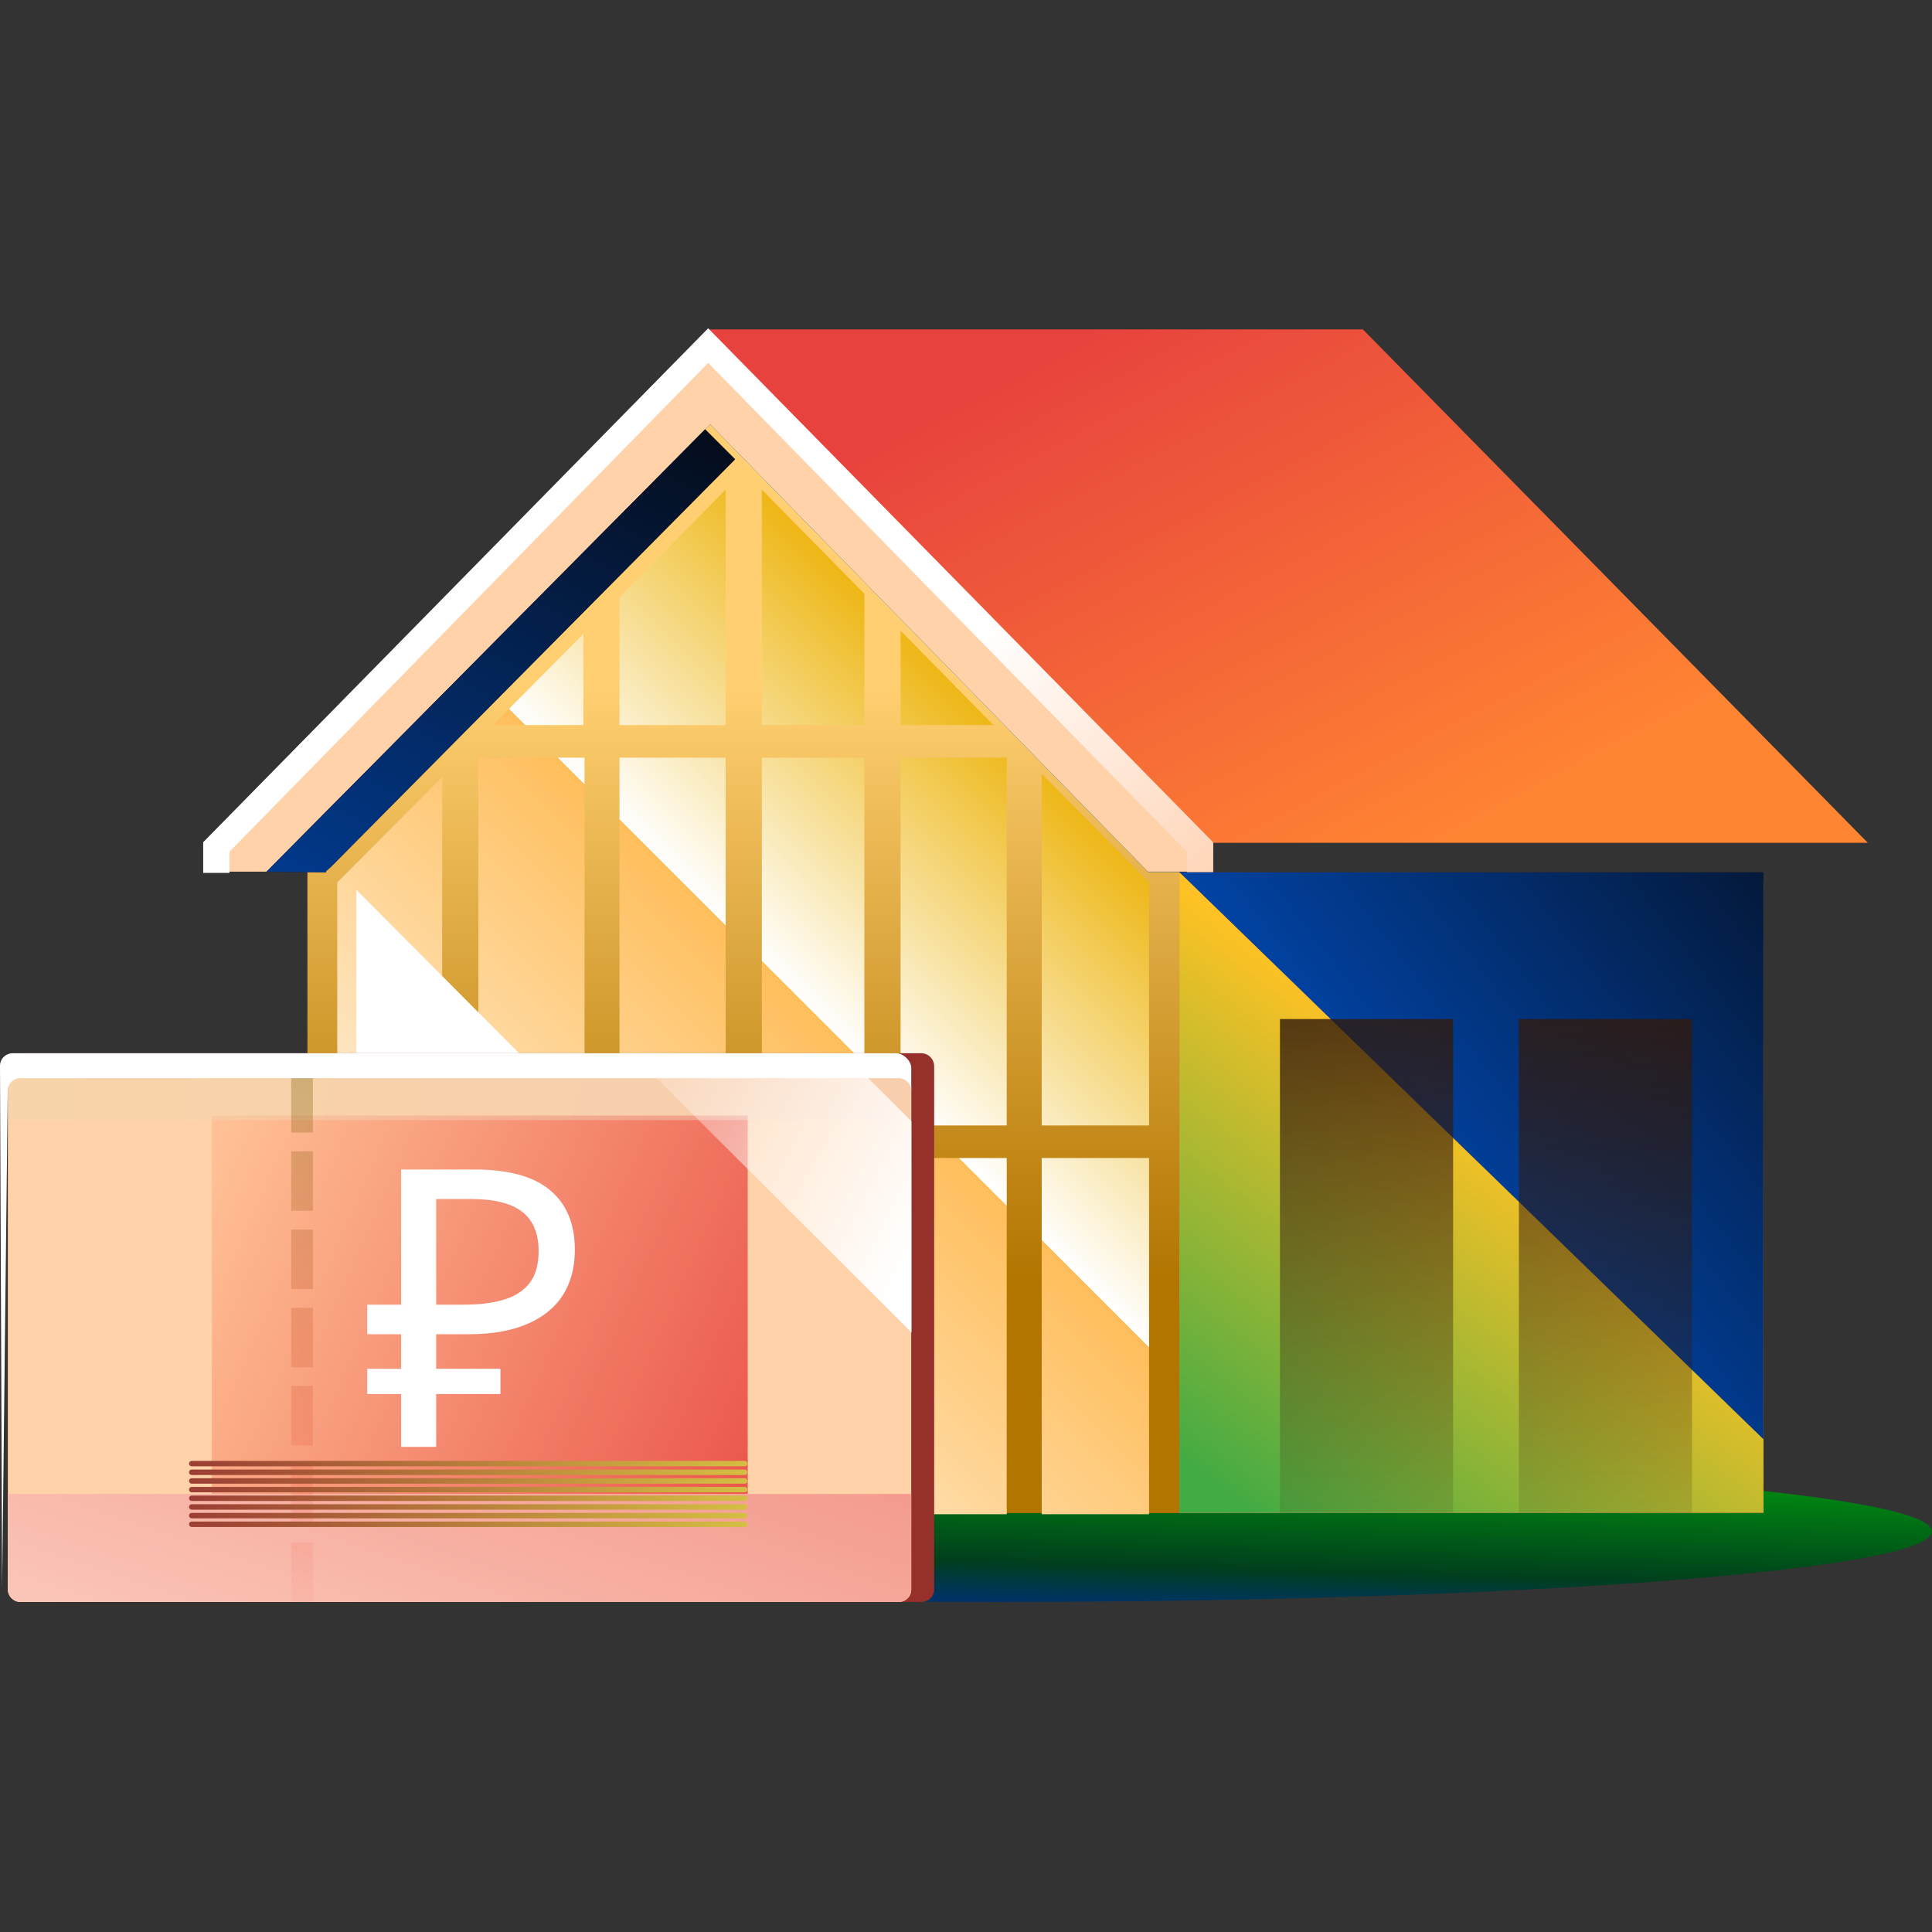
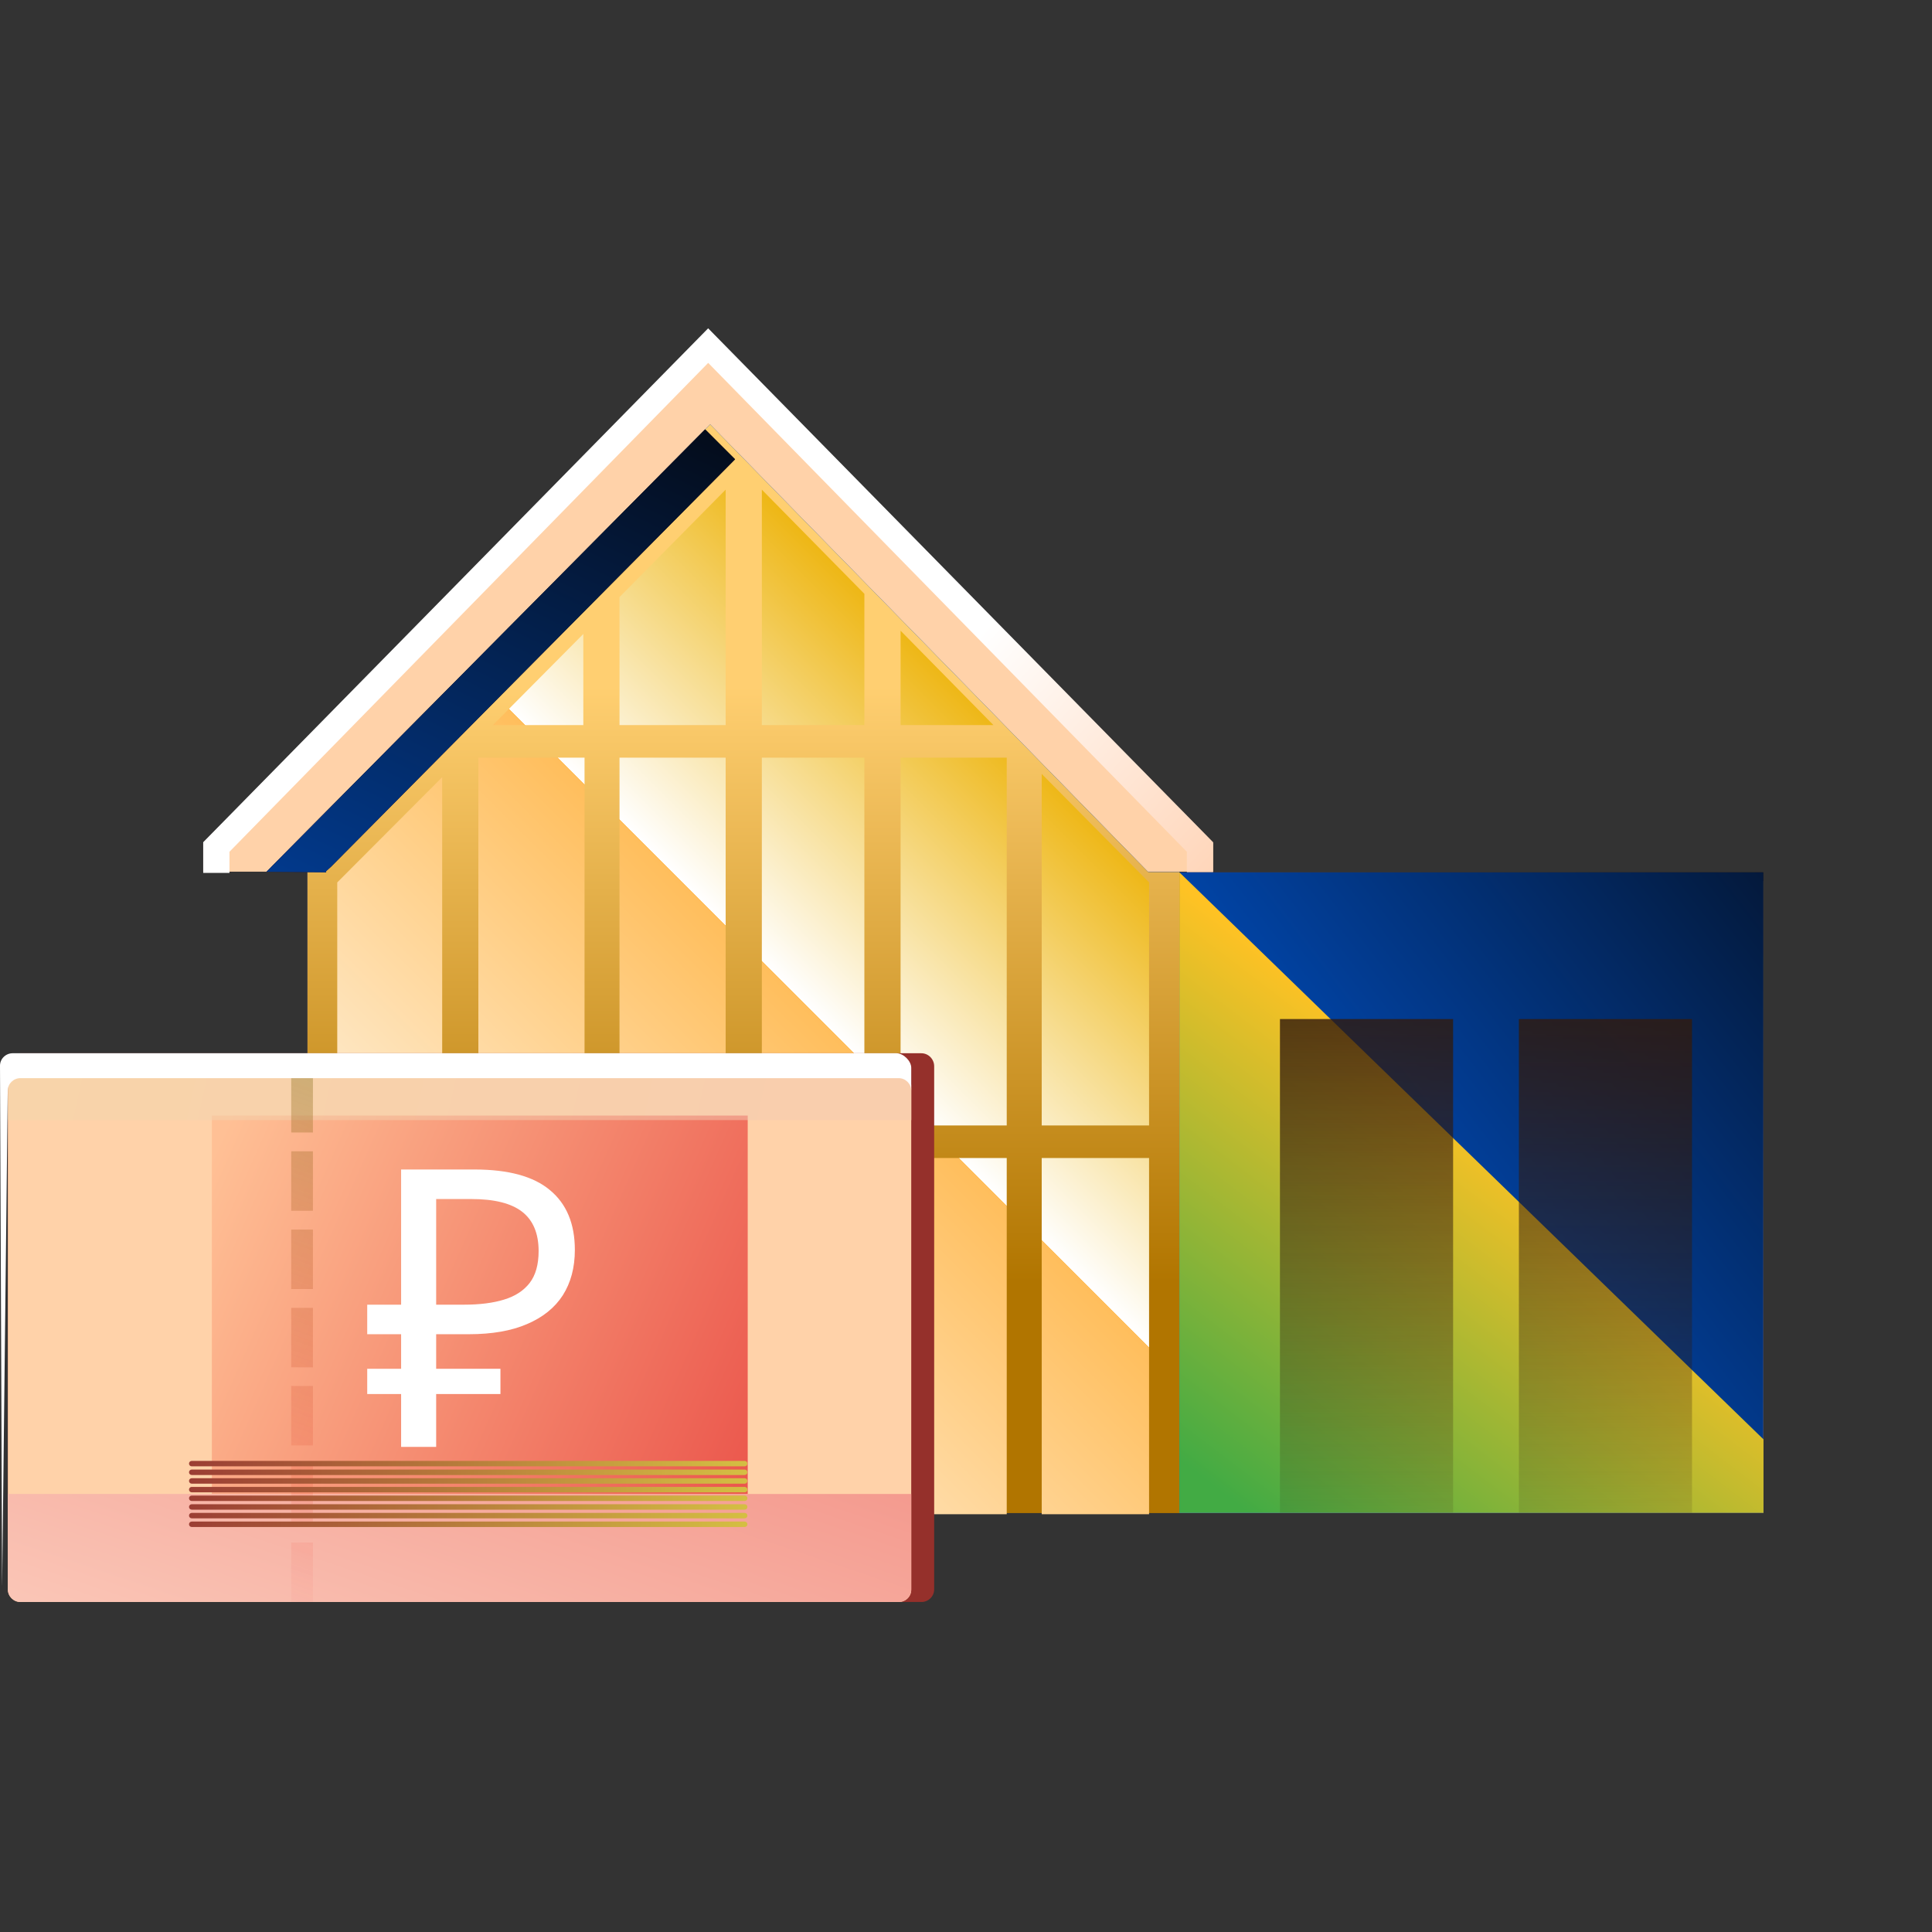
<svg xmlns="http://www.w3.org/2000/svg" width="70" height="70" viewBox="0 0 70 70" fill="none">
  <rect x="0" y="0" width="70" height="70" fill="#333333" stroke="none" />
-   <path d="M69.999 55.486C69.999 56.898 54.852 58.042 36.167 58.042C17.483 58.042 2.336 56.898 2.336 55.486C2.336 54.075 17.483 52.931 36.167 52.931C54.852 52.931 69.999 54.075 69.999 55.486Z" fill="url(#paint0_linear_17221_93817)" />
  <path d="M25.658 11.935L7.363 30.537V31.583H43.953V30.537L25.658 11.935Z" fill="#FFD2A9" />
-   <path d="M67.675 30.537H43.959L25.664 11.935H49.38L67.675 30.537Z" fill="url(#paint1_linear_17221_93817)" />
  <path d="M25.731 15.378L9.836 31.406L11.139 31.562V54.822H42.731V31.596H41.601L25.731 15.378Z" fill="url(#paint2_linear_17221_93817)" />
  <path d="M25.731 15.378L9.836 31.406L11.139 31.562V54.822H42.731V31.596H41.601L25.731 15.378Z" fill="url(#paint3_linear_17221_93817)" />
  <path d="M25.731 15.378L9.836 31.406L11.139 31.562V54.822H42.731V31.596H41.601L25.731 15.378Z" fill="url(#paint4_linear_17221_93817)" />
  <path fill-rule="evenodd" clip-rule="evenodd" d="M27.603 26.272H31.318V21.515L27.603 17.741V26.272ZM37.743 40.778H41.633V31.972L37.743 28.041V40.778ZM32.63 22.852L35.995 26.272H32.63V22.852ZM27.603 27.451H31.318V40.778H27.603V27.451ZM26.292 27.451H22.446V40.778H26.292V27.451ZM22.446 26.272H26.292V17.741L22.446 21.633V26.272ZM21.135 26.272H17.857L21.135 22.97V26.272ZM17.332 27.451H21.179V40.778H17.332V27.451ZM21.179 41.957H17.332V54.822H21.179V41.957ZM22.446 41.957H26.292V54.822H22.446V41.957ZM31.318 41.957H27.603V54.822H31.318V41.957ZM32.63 41.957H36.476V54.864H32.63V41.957ZM36.476 27.451H32.63V40.778H36.476V27.451ZM16.021 40.778V28.159L12.219 31.972V40.778H16.021ZM16.021 41.957H12.219V54.822H16.021V41.957ZM37.743 41.957H41.633V54.864H37.743V41.957Z" fill="url(#paint5_linear_17221_93817)" />
  <path fill-rule="evenodd" clip-rule="evenodd" d="M11.817 31.605L9.652 31.588L9.831 31.407L25.548 15.557L26.633 16.641L11.991 31.407L11.817 31.563V31.605Z" fill="#360E0E" />
  <path fill-rule="evenodd" clip-rule="evenodd" d="M11.817 31.605L9.652 31.588L9.831 31.407L25.548 15.557L26.633 16.641L11.991 31.407L11.817 31.563V31.605Z" fill="url(#paint6_linear_17221_93817)" />
  <path fill-rule="evenodd" clip-rule="evenodd" d="M7.363 30.515L25.658 11.895L43.953 30.515V31.627H43.002V30.861L25.659 13.148L8.314 30.861V31.627H7.363V30.515Z" fill="url(#paint7_linear_17221_93817)" />
  <path d="M42.73 31.921H63.889V54.811H42.73V31.921Z" fill="#C4C4C4" />
  <path d="M42.73 31.605H63.889V54.812H42.73V31.605Z" fill="url(#paint8_linear_17221_93817)" />
  <path d="M42.73 31.605H63.889V54.812H42.73V31.605Z" fill="url(#paint9_linear_17221_93817)" />
-   <path d="M42.731 54.812H63.895V52.151L42.731 31.605V54.812Z" fill="url(#paint10_linear_17221_93817)" />
  <path d="M42.731 54.812H63.895V52.151L42.731 31.605V54.812Z" fill="url(#paint11_linear_17221_93817)" />
  <path fill-rule="evenodd" clip-rule="evenodd" d="M52.649 36.922H46.375V54.811H52.649V36.922ZM61.305 36.922H55.032V54.811H61.305V36.922Z" fill="url(#paint12_linear_17221_93817)" />
  <g style="mix-blend-mode:overlay">
-     <path d="M33.849 53.276L12.91 32.238V53.276H33.849Z" fill="white" />
-   </g>
+     </g>
  <path d="M33.387 58.043H0.752C0.492 58.043 0.285 57.827 0.285 57.571V38.633C0.285 38.37 0.499 38.161 0.752 38.161H33.38C33.641 38.161 33.847 38.377 33.847 38.633V57.571C33.854 57.834 33.641 58.043 33.387 58.043Z" fill="#95302B" />
  <path d="M32.567 58.043H0.741C0.487 58.043 0.285 57.835 0.285 57.588V39.338C0.285 39.084 0.493 38.883 0.741 38.883H32.561C32.815 38.883 33.016 39.091 33.016 39.338V57.588C33.023 57.842 32.815 58.043 32.567 58.043Z" fill="#FFD2A9" />
  <path d="M27.091 40.419H7.676V54.128H27.091V40.419Z" fill="url(#paint13_linear_17221_93817)" />
  <g style="mix-blend-mode:multiply">
    <path d="M0.285 57.588C0.285 57.841 0.493 58.043 0.741 58.043H32.561C32.815 58.043 33.016 57.835 33.016 57.588V54.129H0.285V57.588Z" fill="url(#paint14_linear_17221_93817)" />
  </g>
  <g style="mix-blend-mode:multiply">
    <path d="M32.567 39.052H0.741C0.487 39.052 0.285 39.259 0.285 39.506V40.584H33.023V39.506C33.023 39.259 32.815 39.052 32.567 39.052Z" fill="url(#paint15_linear_17221_93817)" fill-opacity="0.5" />
  </g>
  <path fill-rule="evenodd" clip-rule="evenodd" d="M11.338 38.877H10.551V41.032H11.338V38.877ZM11.338 41.714H10.551V43.868H11.338V41.714ZM10.551 44.55H11.338V46.704H10.551V44.55ZM11.338 47.386H10.551V49.541H11.338V47.386ZM10.551 50.216H11.338V52.37H10.551V50.216ZM11.338 53.052H10.551V55.207H11.338V53.052ZM10.551 55.888H11.338V58.043H10.551V55.888Z" fill="url(#paint16_linear_17221_93817)" />
  <path fill-rule="evenodd" clip-rule="evenodd" d="M6.947 52.931C6.892 52.931 6.848 52.975 6.848 53.029C6.848 53.084 6.892 53.128 6.947 53.128H26.981C27.036 53.128 27.08 53.084 27.08 53.029C27.08 52.975 27.036 52.931 26.981 52.931H6.947ZM6.947 53.245C6.892 53.245 6.848 53.289 6.848 53.343C6.848 53.398 6.892 53.442 6.947 53.442H26.981C27.036 53.442 27.08 53.398 27.08 53.343C27.08 53.289 27.036 53.245 26.981 53.245H6.947ZM6.848 53.657C6.848 53.603 6.892 53.559 6.947 53.559H26.981C27.036 53.559 27.08 53.603 27.08 53.657C27.08 53.712 27.036 53.756 26.981 53.756H6.947C6.892 53.756 6.848 53.712 6.848 53.657ZM6.947 53.873C6.892 53.873 6.848 53.917 6.848 53.971C6.848 54.026 6.892 54.07 6.947 54.07H26.981C27.036 54.07 27.08 54.026 27.08 53.971C27.08 53.917 27.036 53.873 26.981 53.873H6.947ZM6.848 54.285C6.848 54.231 6.892 54.187 6.947 54.187H26.981C27.036 54.187 27.08 54.231 27.08 54.285C27.08 54.34 27.036 54.384 26.981 54.384H6.947C6.892 54.384 6.848 54.34 6.848 54.285ZM6.947 54.501C6.892 54.501 6.848 54.545 6.848 54.599C6.848 54.654 6.892 54.698 6.947 54.698H26.981C27.036 54.698 27.08 54.654 27.08 54.599C27.08 54.545 27.036 54.501 26.981 54.501H6.947ZM6.848 54.913C6.848 54.859 6.892 54.815 6.947 54.815H26.981C27.036 54.815 27.08 54.859 27.08 54.913C27.08 54.968 27.036 55.012 26.981 55.012H6.947C6.892 55.012 6.848 54.968 6.848 54.913ZM6.947 55.129C6.892 55.129 6.848 55.173 6.848 55.227C6.848 55.282 6.892 55.326 6.947 55.326H26.981C27.036 55.326 27.08 55.282 27.08 55.227C27.08 55.173 27.036 55.129 26.981 55.129H6.947Z" fill="url(#paint17_linear_17221_93817)" />
  <path fill-rule="evenodd" clip-rule="evenodd" d="M33.016 57.45V39.514C33.016 39.269 32.812 39.063 32.557 39.063H0.74C0.491 39.063 0.281 39.263 0.281 39.514L0.078 57.453C0.077 57.442 0.077 57.43 0.077 57.418L0 38.611C0 38.361 0.21 38.161 0.458 38.161H32.481C32.736 38.161 33.016 38.443 33.016 38.688V57.418C33.016 57.429 33.016 57.44 33.016 57.45Z" fill="white" />
  <path d="M14.533 52.423V42.373H17.186C18.419 42.373 19.332 42.622 19.924 43.119C20.527 43.616 20.828 44.339 20.828 45.287C20.828 45.925 20.682 46.474 20.39 46.933C20.099 47.384 19.666 47.731 19.092 47.975C18.527 48.219 17.826 48.341 16.989 48.341H15.803V52.423H14.533ZM13.305 50.508V49.594H18.132V50.508H13.305ZM13.305 48.341V47.271H16.537V48.341H13.305ZM16.805 47.271C17.379 47.271 17.864 47.21 18.259 47.088C18.664 46.966 18.974 46.764 19.191 46.483C19.407 46.202 19.515 45.817 19.515 45.329C19.515 44.691 19.317 44.217 18.922 43.907C18.527 43.598 17.911 43.443 17.073 43.443H15.803V47.271H16.805Z" fill="white" />
-   <path fill-rule="evenodd" clip-rule="evenodd" d="M30.856 38.465L33.025 40.627V48.275L23.188 38.465H30.856Z" fill="url(#paint18_linear_17221_93817)" />
  <defs>
    <linearGradient id="paint0_linear_17221_93817" x1="65.527" y1="53.495" x2="65.337" y2="59.856" gradientUnits="userSpaceOnUse">
      <stop stop-color="#00910E" />
      <stop offset="0.622" stop-color="#003F1D" />
      <stop offset="1" stop-color="#002B9A" />
    </linearGradient>
    <linearGradient id="paint1_linear_17221_93817" x1="35.607" y1="13.618" x2="46.431" y2="34.116" gradientUnits="userSpaceOnUse">
      <stop stop-color="#E7423E" />
      <stop offset="1" stop-color="#FF8532" />
    </linearGradient>
    <linearGradient id="paint2_linear_17221_93817" x1="30.792" y1="60.533" x2="57.98" y2="37.268" gradientUnits="userSpaceOnUse">
      <stop stop-color="#5D1818" />
      <stop offset="1" stop-color="#FFC9A3" />
    </linearGradient>
    <linearGradient id="paint3_linear_17221_93817" x1="18.141" y1="63.609" x2="22.535" y2="25.151" gradientUnits="userSpaceOnUse">
      <stop stop-color="#050304" />
      <stop offset="1" stop-color="#0057D6" />
    </linearGradient>
    <linearGradient id="paint4_linear_17221_93817" x1="26.284" y1="24.872" x2="26.284" y2="46.463" gradientUnits="userSpaceOnUse">
      <stop stop-color="#FFCF71" />
      <stop offset="1" stop-color="#B17500" />
    </linearGradient>
    <linearGradient id="paint5_linear_17221_93817" x1="74.127" y1="20.312" x2="27.058" y2="67.513" gradientUnits="userSpaceOnUse">
      <stop offset="0.274" stop-color="#B9FF24" />
      <stop offset="0.357" stop-color="#DDCB11" />
      <stop offset="0.456" stop-color="#EDB309" />
      <stop offset="0.647" stop-color="white" />
      <stop offset="0.647" stop-color="#FFBE5C" />
      <stop offset="0.968" stop-color="#FEFEFE" />
    </linearGradient>
    <linearGradient id="paint6_linear_17221_93817" x1="35.481" y1="15.557" x2="18.469" y2="51.21" gradientUnits="userSpaceOnUse">
      <stop stop-color="#050304" />
      <stop offset="1" stop-color="#0057D6" />
    </linearGradient>
    <linearGradient id="paint7_linear_17221_93817" x1="40.162" y1="17.868" x2="66.458" y2="41.942" gradientUnits="userSpaceOnUse">
      <stop stop-color="white" />
      <stop offset="1" stop-color="#FF8532" />
    </linearGradient>
    <linearGradient id="paint8_linear_17221_93817" x1="42.73" y1="15.214" x2="25.192" y2="56.87" gradientUnits="userSpaceOnUse">
      <stop />
      <stop offset="0.766" stop-color="#EE7E3E" />
    </linearGradient>
    <linearGradient id="paint9_linear_17221_93817" x1="74.913" y1="31.605" x2="48.428" y2="52.071" gradientUnits="userSpaceOnUse">
      <stop stop-color="#050304" />
      <stop offset="1" stop-color="#0057D6" />
    </linearGradient>
    <linearGradient id="paint10_linear_17221_93817" x1="109.207" y1="76.952" x2="43.917" y2="86.147" gradientUnits="userSpaceOnUse">
      <stop />
      <stop offset="0.977" stop-color="#EE7E3E" />
    </linearGradient>
    <linearGradient id="paint11_linear_17221_93817" x1="69.103" y1="44.724" x2="53.693" y2="64.983" gradientUnits="userSpaceOnUse">
      <stop offset="0.229" stop-color="#FFC224" />
      <stop offset="0.883" stop-color="#42AB44" />
    </linearGradient>
    <linearGradient id="paint12_linear_17221_93817" x1="58.168" y1="32.068" x2="58.168" y2="57.742" gradientUnits="userSpaceOnUse">
      <stop stop-color="#311A0D" />
      <stop offset="0.443" stop-color="#311A0D" stop-opacity="0.557" />
      <stop offset="1" stop-color="#311A0D" stop-opacity="0" />
    </linearGradient>
    <linearGradient id="paint13_linear_17221_93817" x1="29.905" y1="58.773" x2="5.084" y2="47.795" gradientUnits="userSpaceOnUse">
      <stop stop-color="#E7423E" />
      <stop offset="1" stop-color="#FFC095" />
    </linearGradient>
    <linearGradient id="paint14_linear_17221_93817" x1="-50.935" y1="-4.218" x2="-67.73" y2="45.604" gradientUnits="userSpaceOnUse">
      <stop stop-color="#E7423E" />
      <stop offset="1" stop-color="#FFE5D3" />
    </linearGradient>
    <linearGradient id="paint15_linear_17221_93817" x1="3.202" y1="38.02" x2="26.873" y2="43.26" gradientUnits="userSpaceOnUse">
      <stop stop-color="#F1D5AC" />
      <stop offset="1" stop-color="#F3CAB2" />
    </linearGradient>
    <linearGradient id="paint16_linear_17221_93817" x1="29.262" y1="19.176" x2="14.397" y2="60.874" gradientUnits="userSpaceOnUse">
      <stop stop-color="#1CFF4E" />
      <stop offset="1" stop-color="#FF1C1C" stop-opacity="0" />
    </linearGradient>
    <linearGradient id="paint17_linear_17221_93817" x1="4.009" y1="54.128" x2="37.181" y2="55.41" gradientUnits="userSpaceOnUse">
      <stop stop-color="#932C32" />
      <stop offset="1" stop-color="#F1FF4A" />
    </linearGradient>
    <linearGradient id="paint18_linear_17221_93817" x1="33.472" y1="44.731" x2="20.952" y2="38.437" gradientUnits="userSpaceOnUse">
      <stop stop-color="white" />
      <stop offset="1" stop-color="white" stop-opacity="0" />
    </linearGradient>
  </defs>
</svg>